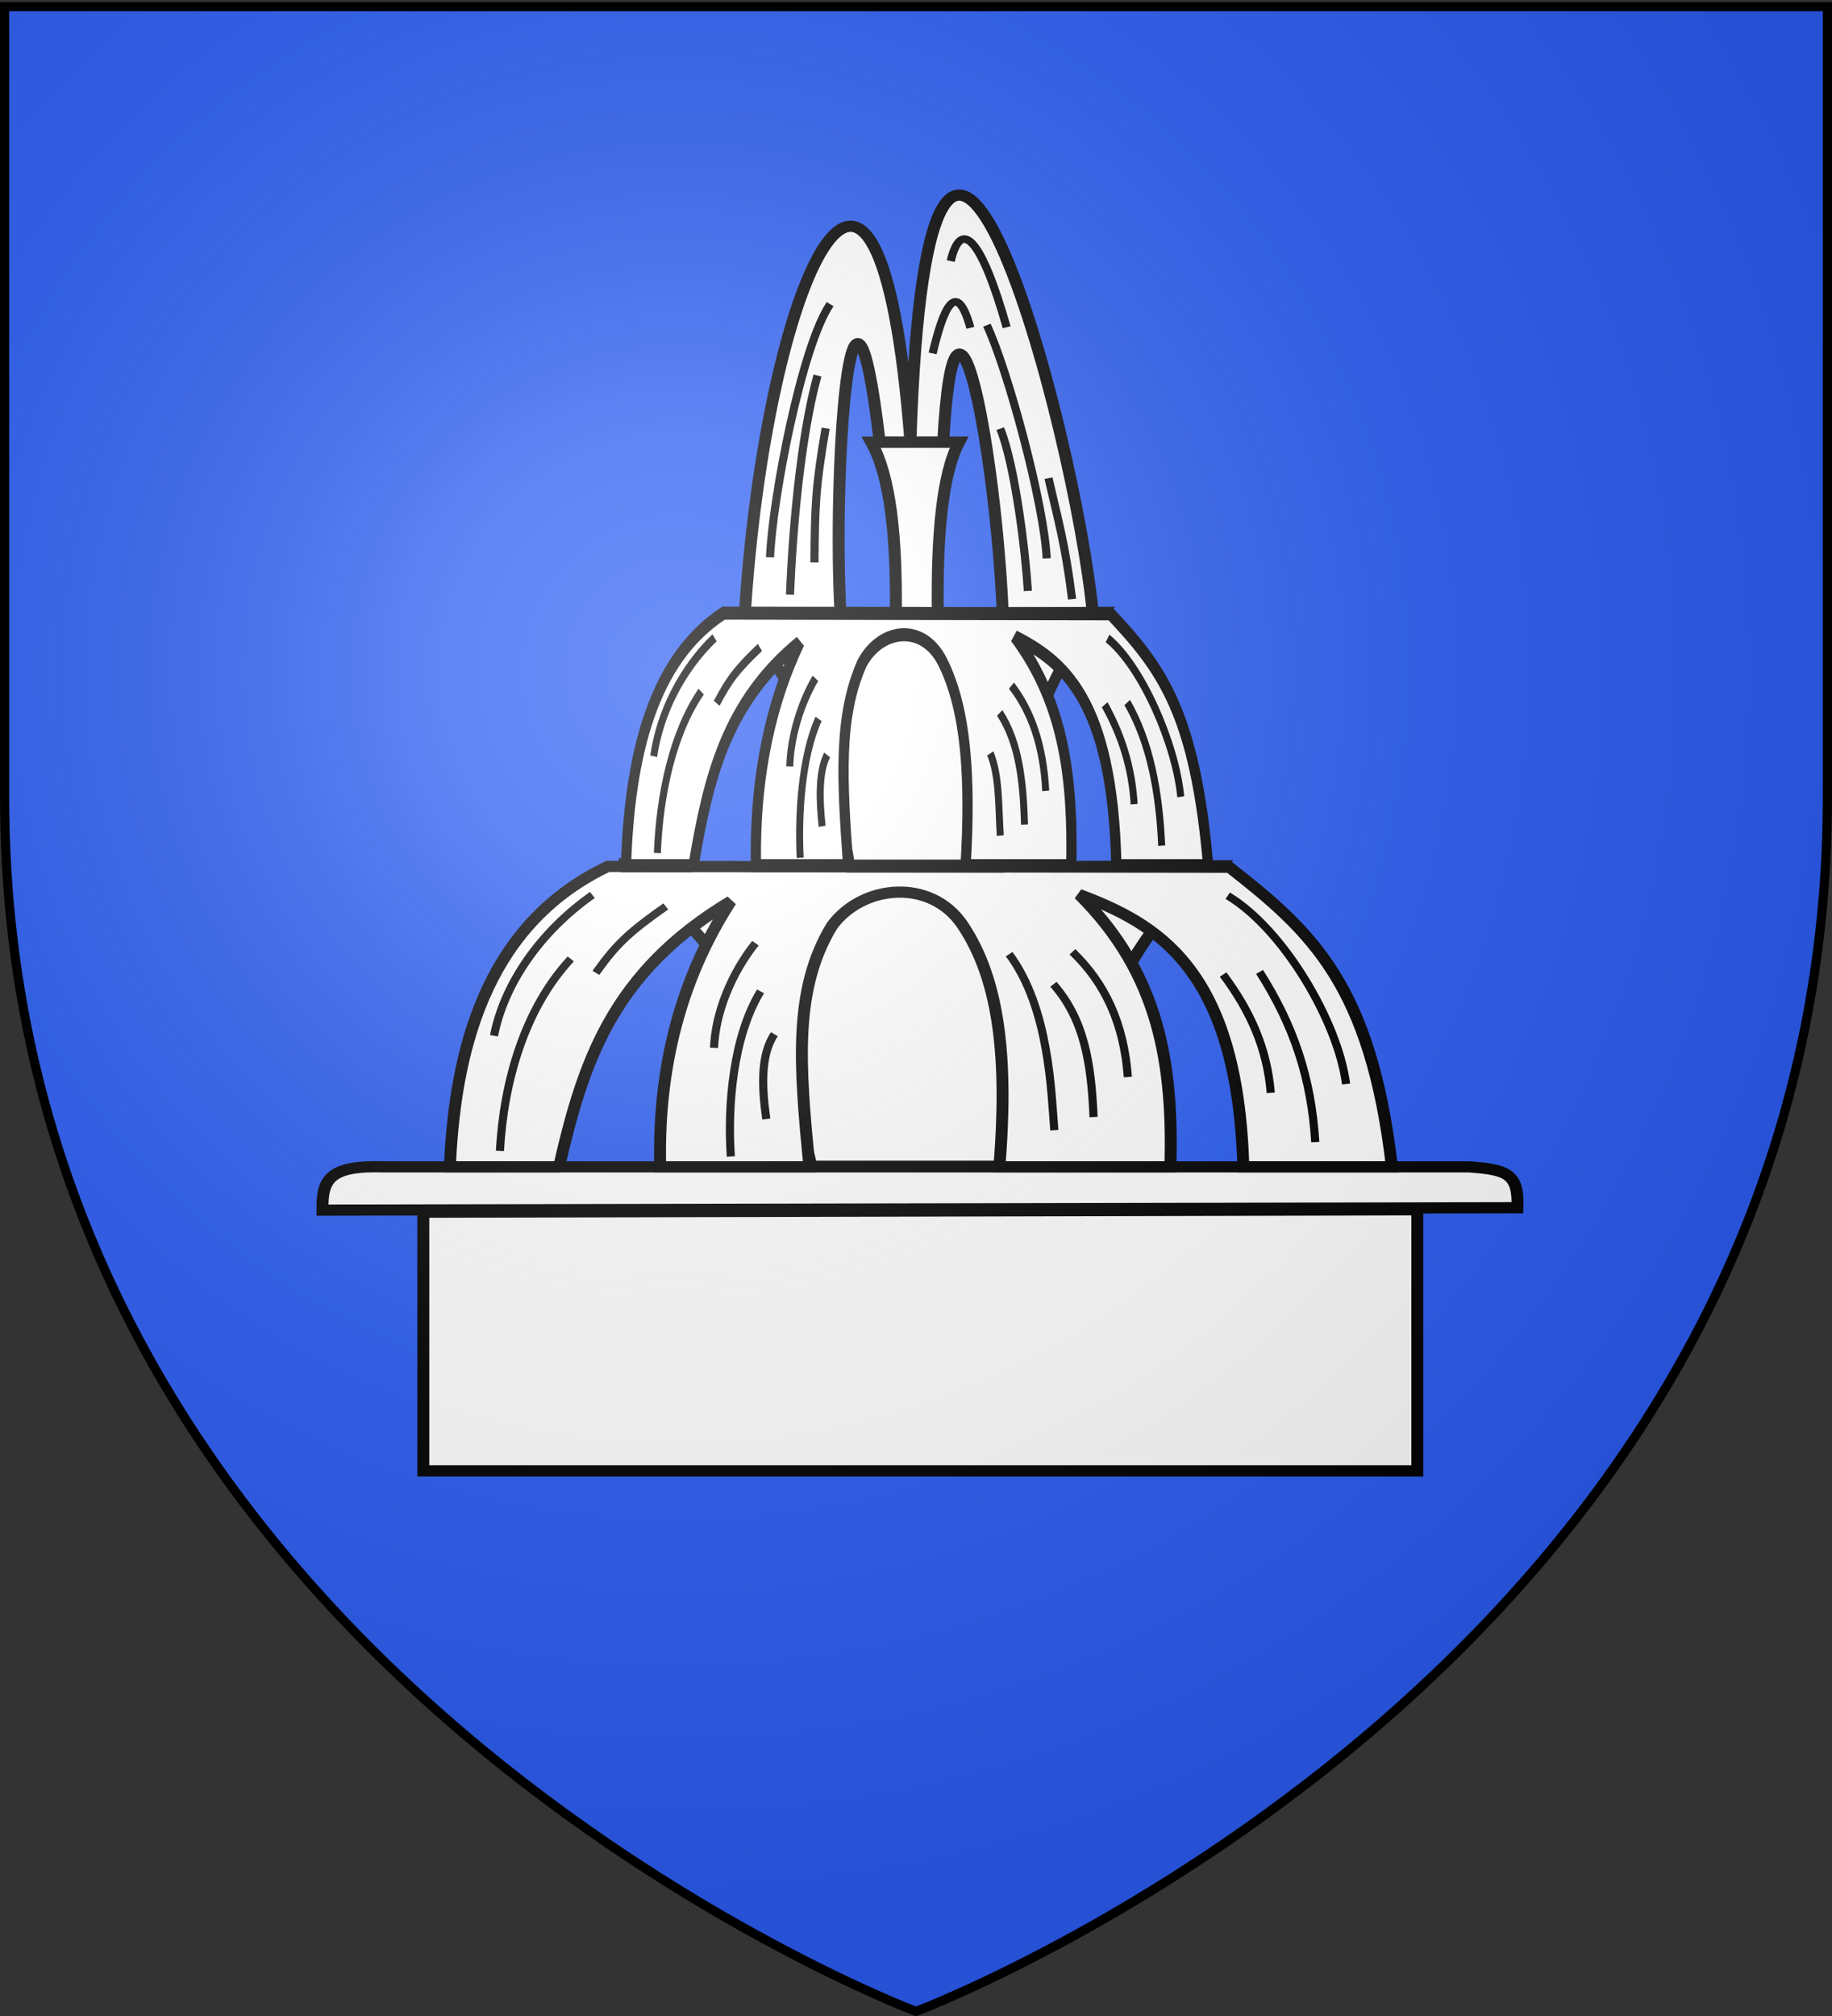
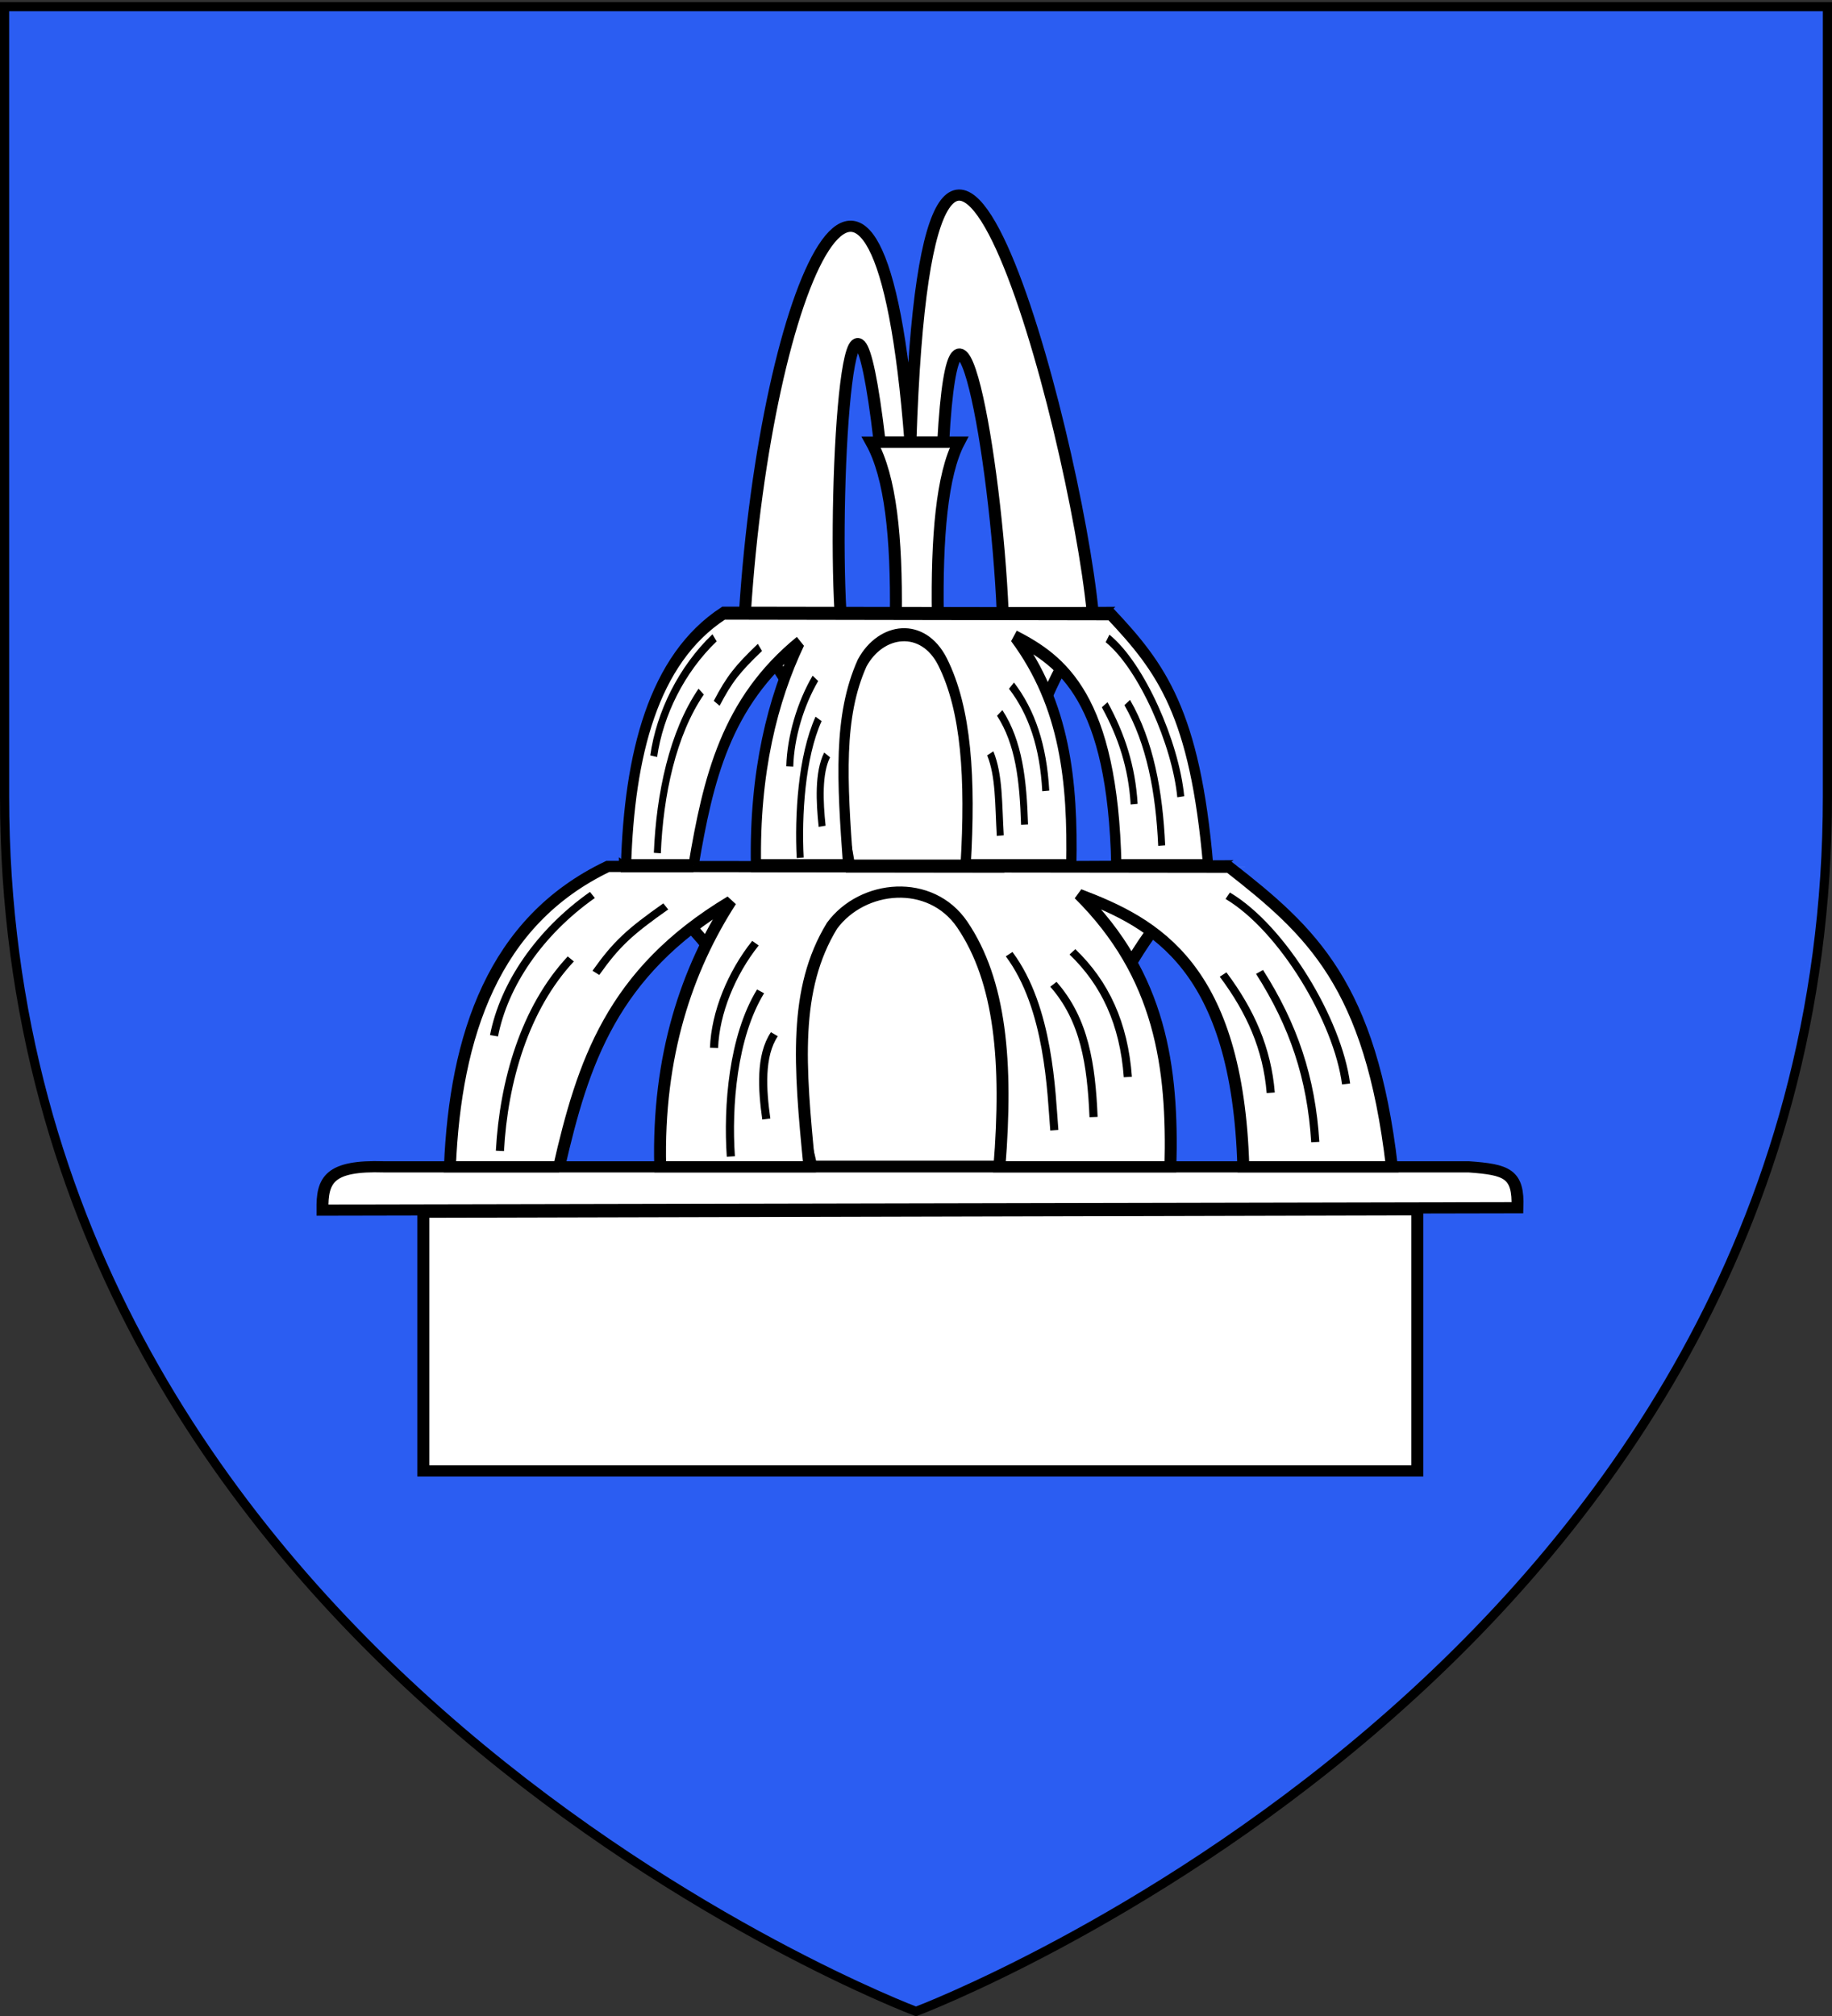
<svg xmlns="http://www.w3.org/2000/svg" xmlns:xlink="http://www.w3.org/1999/xlink" width="600" height="660" version="1.0">
  <rect width="100%" height="100%" fill="#333333" stroke="none" />
  <defs>
    <pattern id="c" width="92" height="48.5" patternTransform="matrix(1 0 0 1.204 -394.986 852.248)" patternUnits="userSpaceOnUse">
      <g style="fill:#000;fill-opacity:1">
        <g style="fill:#000;fill-opacity:1">
          <path d="M-174.5 623.5v12M-144.5 623.5v12M-189.5 611.5v12M-159.5 611.5v12M-129.5 611.5v12M-174.5 599.5v12M-144.5 599.5v12M-204.5 623.5v12M-204.5 599.5v12" style="fill:#000;fill-opacity:1;fill-rule:evenodd;stroke:#000;stroke-width:1;stroke-linecap:butt;stroke-linejoin:miter;stroke-miterlimit:1;stroke-dasharray:none;stroke-opacity:1;display:inline" transform="translate(205 -599)" />
        </g>
        <g style="fill:#000;fill-opacity:1">
          <path d="M-190 635.5v12h1v-12h-1z" style="fill:#000;fill-opacity:1;fill-rule:evenodd;stroke:none;stroke-width:1;stroke-linecap:butt;stroke-linejoin:miter;stroke-miterlimit:1;stroke-opacity:1" transform="translate(205 -599)" />
          <path d="M-160 635.5v12h1v-12h-1zM-130 635.5v12h1v-12h-1z" style="fill:#000;fill-opacity:1;fill-rule:evenodd;stroke:none;stroke-width:1;stroke-linecap:butt;stroke-linejoin:miter;stroke-miterlimit:1;stroke-dasharray:none;stroke-opacity:1;display:inline" transform="translate(205 -599)" />
        </g>
        <g style="fill:#000;fill-opacity:1">
          <path d="M-205 599v1H-113v-1h-92zM-205 611v1H-113v-1h-92zM-205 623v1H-113v-1h-92zM-205 635v1H-113v-1h-92z" style="fill:#000;fill-opacity:1;fill-rule:evenodd;stroke:none;stroke-width:1;stroke-linecap:butt;stroke-linejoin:miter;stroke-miterlimit:0;stroke-opacity:1;display:inline" transform="translate(205 -599)" />
        </g>
      </g>
    </pattern>
    <pattern xlink:href="#c" id="d" patternTransform="matrix(1 0 0 1.204 -216.689 295.77)" />
    <pattern xlink:href="#d" id="e" patternTransform="matrix(1 0 0 1.204 -45.005 671.779)" />
    <linearGradient id="b">
      <stop offset="0" style="stop-color:white;stop-opacity:.314" />
      <stop offset=".19" style="stop-color:white;stop-opacity:.251" />
      <stop offset=".6" style="stop-color:#6b6b6b;stop-opacity:.125" />
      <stop offset="1" style="stop-color:black;stop-opacity:.125" />
    </linearGradient>
    <linearGradient id="a">
      <stop offset="0" style="stop-color:#fd0000;stop-opacity:1" />
      <stop offset=".5" style="stop-color:#e77275;stop-opacity:.659" />
      <stop offset="1" style="stop-color:black;stop-opacity:.323" />
    </linearGradient>
    <radialGradient xlink:href="#b" id="f" cx="221.445" cy="226.331" r="300" fx="221.445" fy="226.331" gradientTransform="matrix(1.353 0 0 1.349 -77.63 -85.747)" gradientUnits="userSpaceOnUse" />
  </defs>
  <g style="display:inline">
    <path d="M300 658.5s298.5-112.32 298.5-397.772V2.176H1.5v258.552C1.5 546.18 300 658.5 300 658.5z" style="fill:#2b5df2;fill-opacity:1;fill-rule:evenodd;stroke:none;stroke-width:1px;stroke-linecap:butt;stroke-linejoin:miter;stroke-opacity:1" />
    <g style="display:inline">
      <g style="fill:#fff">
        <g style="fill:#fff;display:inline">
          <g style="fill:#fff">
            <g style="fill:#fff">
              <path d="M425.124 538.5h-249.84v-69.363l249.84-.644V538.5z" style="fill:#fff;fill-opacity:1;stroke:#000;stroke-width:3;stroke-miterlimit:4;stroke-dasharray:none;stroke-opacity:1;display:inline" transform="matrix(1.303 0 0 1.221 -89.756 -175.966)" />
              <path d="m149.944 468.58 300.352-.645c.318-9.153-2.606-10.224-12.246-10.957H165.413c-13.824-.467-15.61 3.475-15.469 11.602z" style="fill:#fff;fill-opacity:1;fill-rule:evenodd;stroke:#000;stroke-width:3;stroke-linecap:butt;stroke-linejoin:miter;stroke-miterlimit:4;stroke-dasharray:none;stroke-opacity:1" transform="matrix(1.303 0 0 1.221 -89.756 -175.966)" />
            </g>
            <g style="fill:#fff">
              <path d="M290.456 351.913c.22-21.053-1.316-37.312-6.18-46.61l22.063-.018c-4.27 8.671-5.64 25.34-5.333 46.628h-10.55z" style="fill:#fff;stroke:#000;stroke-width:3;stroke-miterlimit:4;stroke-dasharray:none" transform="matrix(1.303 0 0 1.221 -85.063 -228.014)" />
              <path d="M276.548 351.11c-1.977-36.163 2.48-112.5 9.844-45.854h15.97c2.997-57.905 13.283 3.94 14.96 45.855h22.626c-4.5-49.463-41.258-196.682-45.827-45.855-8.061-111.705-36.31-42.348-41.606 45.855h24.033z" style="fill:#fff;stroke:#000;stroke-width:3;stroke-miterlimit:4;stroke-dasharray:none" transform="matrix(1.303 0 0 1.221 -85.063 -228.014)" />
              <g style="fill:#fff">
                <path d="m230.546 403.664 148.586-.713c-22.505 17.476-33.916 51.087-40.65 80.55h-61.077c-6.06-29.653-20.863-60.1-46.859-79.837z" style="fill:#fff;stroke:#000;stroke-width:3;stroke-miterlimit:4;stroke-dasharray:none" transform="matrix(1.303 0 0 1.221 -95.755 -208.534)" />
                <g style="fill:#fff">
                  <path d="M86.23 213.583H72.812c.673-17.211 5.344-32.204 19.399-39.379l76.388.102c10.098 8.422 17.366 15.384 19.98 39.277h-18.258c-.718-26.221-10.814-31.918-20.187-35.71 10.05 10.629 11.549 22.671 11.228 35.71h-21.017c1.028-13.689.155-24.351-4.58-31.777-3.884-6.065-12.228-5.274-15.993.17-4.747 8.304-4.018 18.219-2.774 31.607h-18.34c-.348-14.589 3.307-25.943 8.673-34.818-14.676 9.385-18.176 21.282-21.103 34.818z" style="fill:#fff;stroke:#000;stroke-width:1.467;stroke-miterlimit:4;stroke-dasharray:none" transform="matrix(2.665 0 0 2.497 -46.698 -151.329)" />
                  <path d="M214.732 340.558c-13.41 10.088-22.233 24.112-24.732 37.75M209.302 357.713c-11.565 13.233-16.857 32.79-17.815 51.463M233.173 343.628c-9.124 6.851-12.425 10.089-17.566 17.815M255.711 353.485c-6.054 8.121-10.077 18.656-10.409 28.078M257 366.406c-6.958 12.125-8.34 30.83-7.47 44.276M260.476 377.894c-3.64 5.71-3.077 14.949-2.03 22.75M319.477 356.432c10.083 14.412 10.593 37.151 11.357 47.192M330.604 364.51c7.829 9.482 9.528 21.423 10.094 35.59M335.391 355.81c8.218 8.402 12.94 19.248 13.924 33.56M373.26 361.898c6.899 9.833 11.07 19.901 11.971 31.696M382.418 361.194c8.529 14.274 13.013 28.384 14.008 45.62M374.422 340.764c13.82 8.765 27.684 33.56 29.746 50.473" style="fill:#fff;stroke:#000;stroke-width:2.044" transform="matrix(1.303 0 0 1.221 -85.777 -122.828)" />
                </g>
              </g>
              <g style="fill:#fff">
                <path d="m230.546 403.664 148.586-.713c-22.505 17.476-33.916 51.087-40.65 80.55h-61.077c-6.06-29.653-20.863-60.1-46.859-79.837z" style="fill:#fff;stroke:#000;stroke-width:4.161;stroke-miterlimit:4;stroke-dasharray:none" transform="matrix(.806 0 0 1.027 54.78 -213.018)" />
                <g style="fill:#fff">
                  <path d="M86.23 213.583H72.812c.673-17.211 5.344-32.204 19.399-39.379l76.929.102c10.098 8.422 16.825 15.384 19.439 39.277h-18.258c-.718-26.221-10.814-31.918-20.187-35.71 10.05 10.629 11.549 22.671 11.228 35.71h-21.017c1.028-13.689.155-24.351-4.58-31.777-3.884-6.065-12.228-5.274-15.993.17-4.747 8.304-4.018 18.219-2.774 31.607h-18.34c-.348-14.589 3.307-25.943 8.673-34.818-14.676 9.385-18.176 21.282-21.103 34.818z" style="fill:#fff;stroke:#000;stroke-width:2.035;stroke-miterlimit:4;stroke-dasharray:none" transform="matrix(1.647 0 0 2.099 85.102 -164.916)" />
                  <path d="M214.732 340.558c-13.41 10.088-22.233 24.112-24.732 37.75M209.302 357.713c-11.565 13.233-16.857 32.79-17.815 51.463M233.173 343.628c-9.124 6.851-12.425 10.089-17.566 17.815M255.711 353.485c-6.054 8.121-10.077 18.656-10.409 28.078M257 366.406c-6.958 12.125-8.34 30.83-7.47 44.276M260.476 377.894c-3.64 5.71-3.077 14.949-2.03 22.75M326.769 377.396c3.703 7.12 3.3 16.187 4.065 26.228M330.604 364.51c7.829 9.482 9.528 21.423 10.094 35.59M335.391 355.81c8.218 8.402 12.94 19.248 13.924 33.56M373.26 361.898c6.899 9.833 11.07 19.901 11.971 31.696M382.418 361.194c9.266 12.648 13.013 28.384 14.008 45.62M374.422 340.764c13.82 8.765 27.684 33.56 29.746 50.473" style="fill:#fff;stroke:#000;stroke-width:2.836" transform="matrix(.806 0 0 1.027 60.949 -140.95)" />
                </g>
              </g>
-               <path d="M313.33 273.939c5.272 12.002 14.425 48.022 15.039 62.515M316.694 301.669c3.809 10.092 6.387 33.597 6.944 43.516M328.826 314.957c2.383 11.19 4.208 17.574 5.924 32.435M273.944 268.292c-7.148 11.127-14.52 52.183-15.113 67.884M270.754 287.434c-4.414 17.051-6.317 43.068-6.91 58.769M272.804 301.562c-2.59 16.14-2.67 20.736-2.807 35.982M299.694 281.509c2.603-11.699 5.907-20.622 9.498-6.86M304.251 256.738c2.603-11.698 7.73-6.037 14.056 17.752" style="fill:#fff;stroke:#000;stroke-width:2.044" transform="matrix(1.303 0 0 1.221 -85.063 -228.014)" />
            </g>
          </g>
        </g>
      </g>
    </g>
  </g>
-   <path d="M300 658.5s298.5-112.32 298.5-397.772V2.176H1.5v258.552C1.5 546.18 300 658.5 300 658.5z" style="opacity:1;fill:url(#f);fill-opacity:1;fill-rule:evenodd;stroke:none;stroke-width:1px;stroke-linecap:butt;stroke-linejoin:miter;stroke-opacity:1" />
  <path d="M300 658.5S1.5 546.18 1.5 260.728V2.176h597v258.552C598.5 546.18 300 658.5 300 658.5z" style="opacity:1;fill:none;fill-opacity:1;fill-rule:evenodd;stroke:#000;stroke-width:3;stroke-linecap:butt;stroke-linejoin:miter;stroke-miterlimit:4;stroke-dasharray:none;stroke-opacity:1" />
</svg>